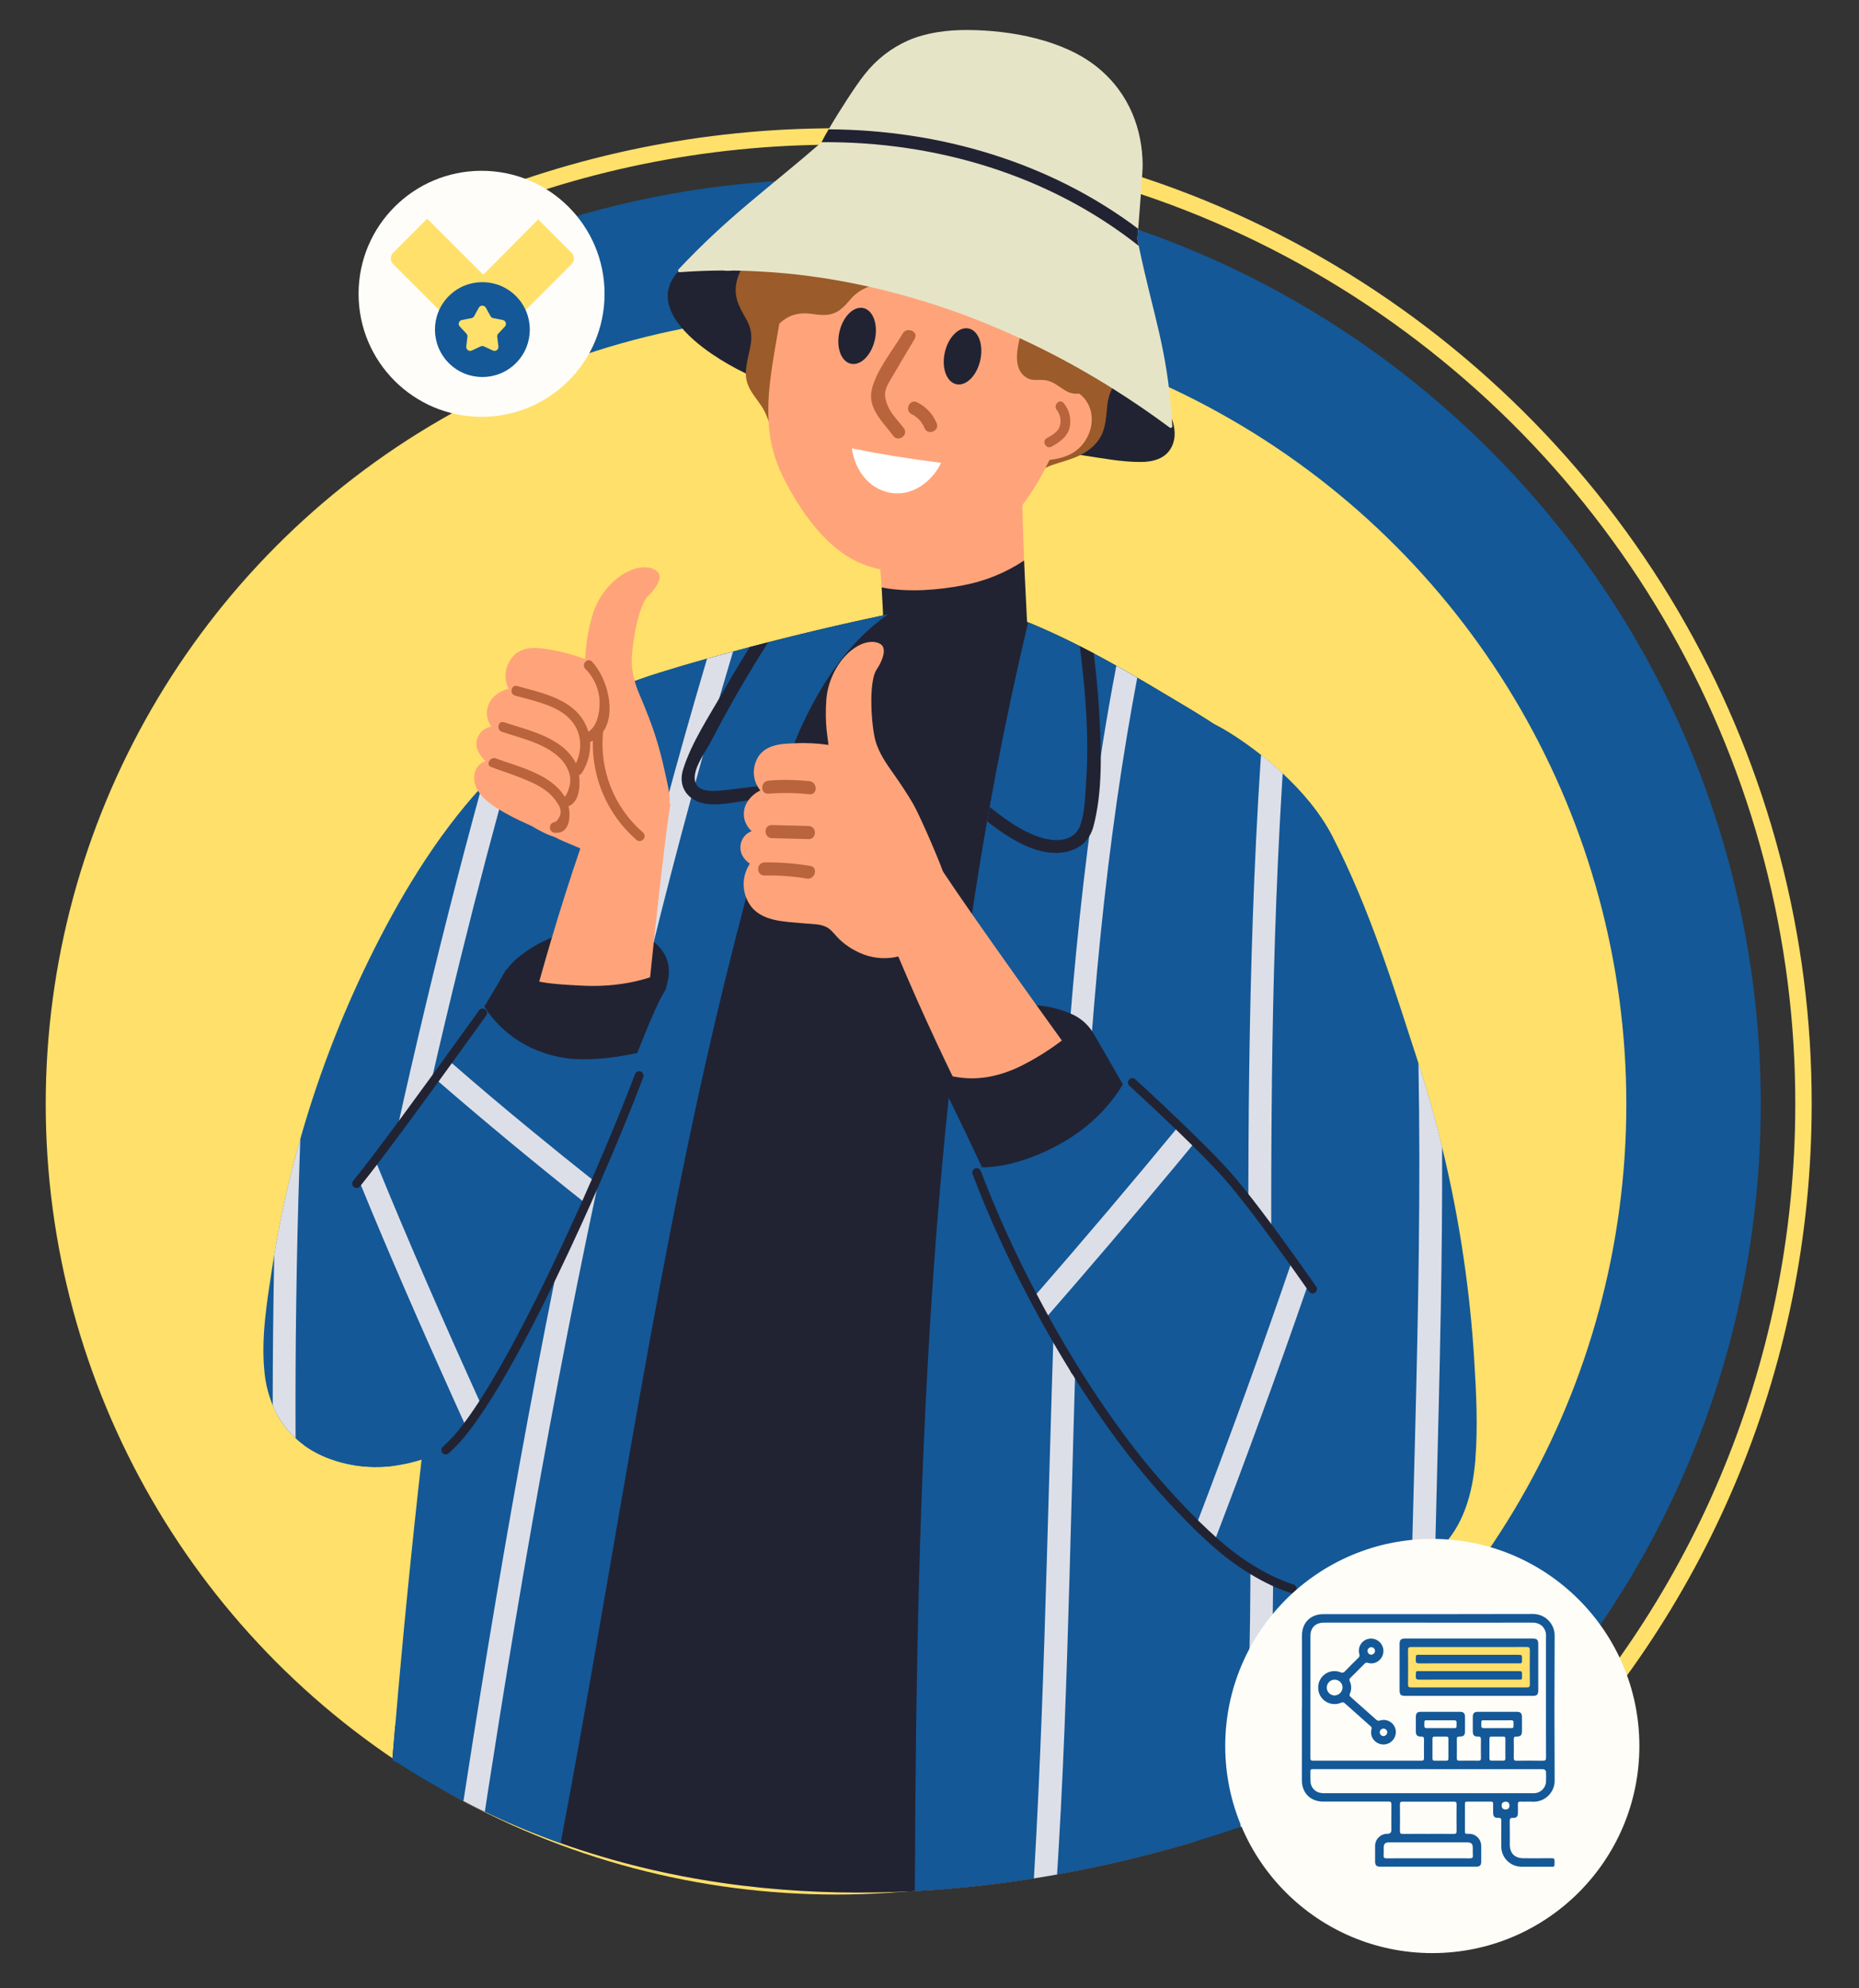
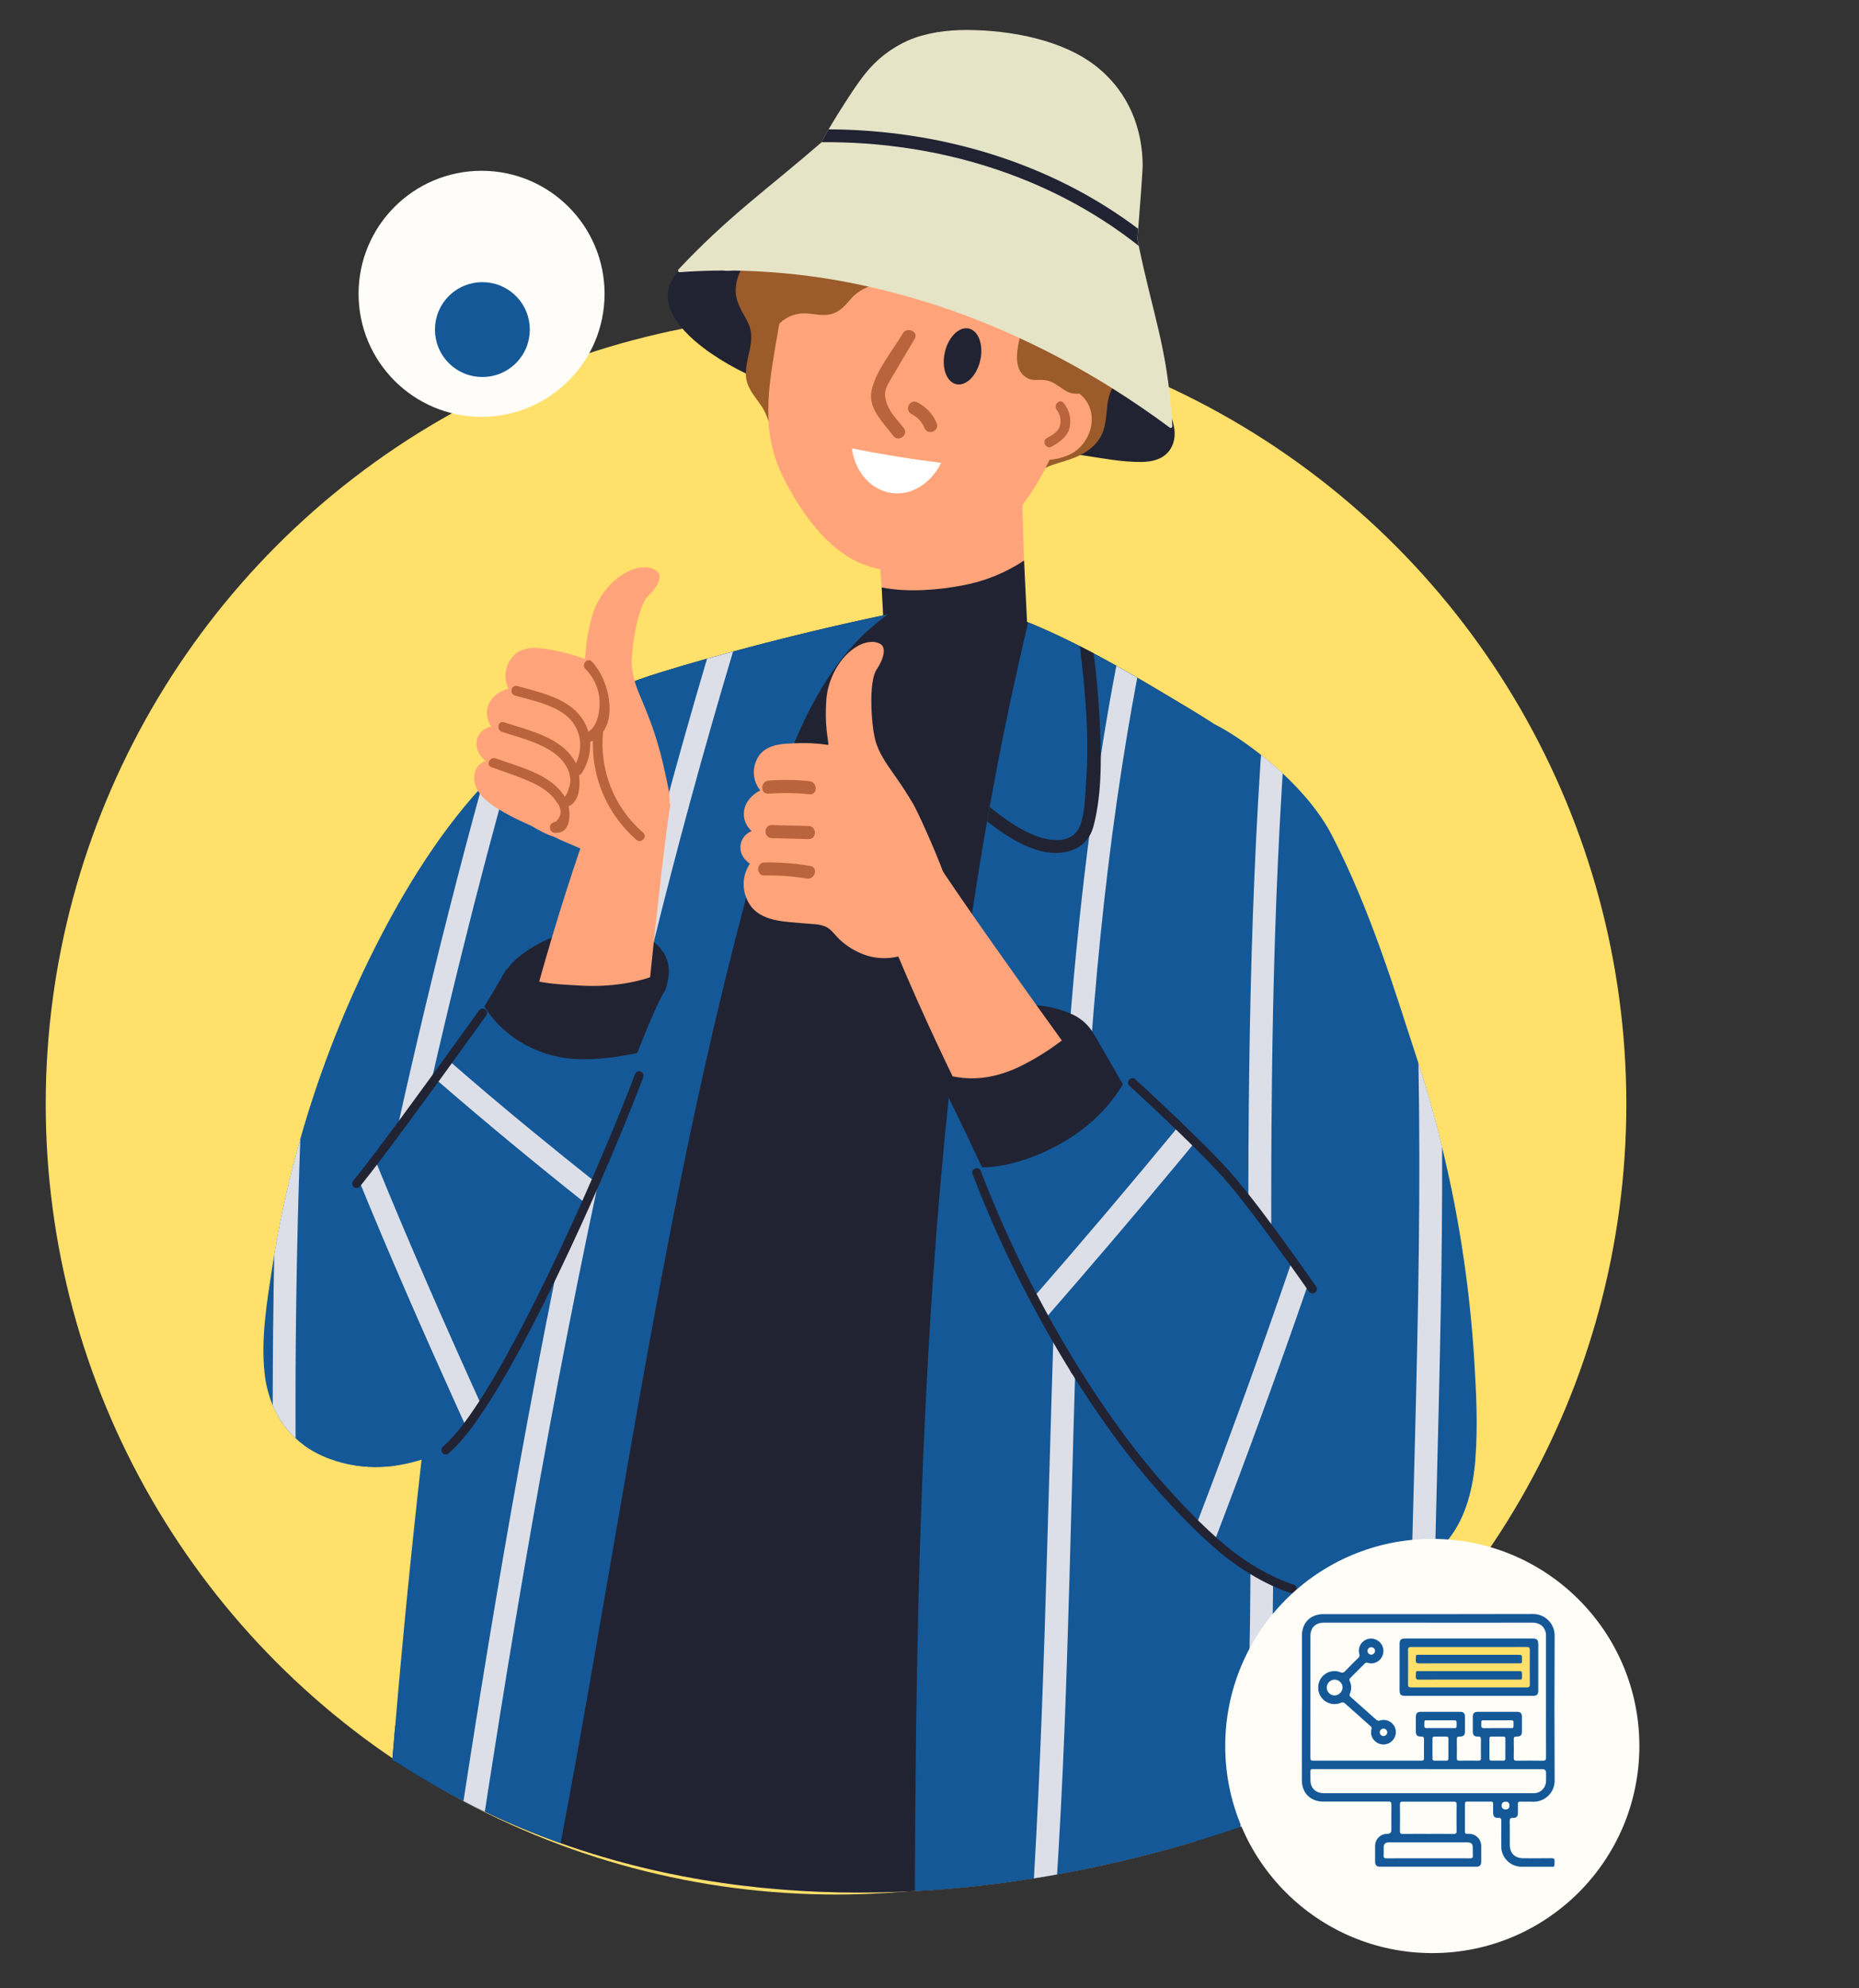
<svg xmlns="http://www.w3.org/2000/svg" id="Layer_1" viewBox="0 0 793.18 848.13">
  <rect x="0" y="0" width="793.18" height="848.13" fill="#333333" stroke="none" />
  <defs>
    <style>.cls-1,.cls-2{fill:none;}.cls-2{stroke:#ffe06a;stroke-width:7px;}.cls-3{clip-path:url(#clippath);}.cls-4{fill:#ffe06a;}.cls-5{fill:#e6e4c7;}.cls-6{fill:#fff;}.cls-7{fill:#ffa47a;}.cls-8{fill:#fefdf9;}.cls-9{fill:#fefdf8;}.cls-10{fill:#edbf93;}.cls-11{fill:#b9643c;}.cls-12{fill:#dddfe8;}.cls-13{fill:#212333;}.cls-14{fill:#212332;}.cls-15{fill:#145897;}.cls-16{fill:#9b5b2a;}.cls-17{clip-path:url(#clippath-1);}.cls-18{clip-path:url(#clippath-3);}.cls-19{clip-path:url(#clippath-2);}</style>
    <clipPath id="clippath">
-       <polygon class="cls-1" points="205.82 67.01 257.73 396.5 725.78 744.92 800.39 479.21 681.16 130.5 438.55 -5.14 375.79 6.65 238.63 40.29 205.82 67.01" />
-     </clipPath>
+       </clipPath>
    <clipPath id="clippath-1">
      <path class="cls-1" d="m32.8-80.54c21.3-1.33,102.61,48.25,152.3,80.92s46.46,49.78,46.46,49.78L372.25,5.54l173.76,15.22,168.06,124.82,32.09,288.53,16.92,164.96s-42.46,36-99.4,75.67-87.15,57.53-87.15,57.53l-14.12,34.17s-212.35,100.21-390.55-13.01c-47.83-33.31-81.52,144.62-122.83,97.23-1.63-195.52-16.23-351.92-16.23-351.92l-146.6-153.55L-52.96,115.54S11.5-79.21,32.8-80.54Z" />
    </clipPath>
    <clipPath id="clippath-2">
      <rect class="cls-1" x="112.36" y="12.79" width="517.72" height="1005.13" />
    </clipPath>
    <clipPath id="clippath-3">
      <rect class="cls-1" x="166.75" y="93.38" width="78.15" height="73.41" />
    </clipPath>
  </defs>
  <g id="Group_4848">
    <g id="Group_4333">
      <g class="cls-3">
        <g id="Mask_Group_187">
          <g id="Group_4328">
            <path id="Path_10088" class="cls-15" d="m356.71,76.45c217.91,0,394.55,176.65,394.55,394.55s-176.65,394.55-394.55,394.55S-37.84,688.91-37.84,471,138.81,76.45,356.71,76.45Z" />
          </g>
          <g id="Group_4329">
            <path id="Path_10089" class="cls-2" d="m356.71,58.22c154.34,0,288.89,84.7,359.64,210.03,34.94,61.86,53.25,131.71,53.14,202.75,0,227.97-184.81,412.78-412.78,412.78S-56.07,698.98-56.07,471,128.74,58.22,356.71,58.22Z" />
          </g>
        </g>
      </g>
      <g id="Group_4332">
        <g id="Group_54">
          <circle id="Ellipse_42" class="cls-4" cx="356.71" cy="471" r="337.2" />
        </g>
        <g class="cls-17">
          <g id="Mask_Group_10">
            <g id="Group_4334">
              <g class="cls-19">
                <g id="Group_965">
                  <path id="Path_2266" class="cls-10" d="m515.47,869.37h0c-.24,11.77-.88,23.52-1.9,35.24-2.91,33.9-9.43,67.27-17.76,100.24-.98,3.87-2.17,8.27-3.51,13.07H186.59c-2.78-35.55-4.43-62.86-4.9-77.1-.96-29.21,1.46-54.84,4.87-81.15h0c2.24-17.29,4.9-34.87,7.32-53.95,1.46-11.5,3.09-22.97,4.9-34.41.36-2.36.74-4.72,1.14-7.09,2.94-18.24,6.24-36.42,9.74-54.58,3.24-16.83,6.65-33.64,10.09-50.42,2.01-.71,4.02-1.43,6.03-2.13,5.93-2.07,11.89-4.08,17.86-6.01,6.87-2.23,13.76-4.37,20.68-6.41,42.47-12.59,85.86-21.78,129.79-27.48,12.01-1.57,24.06-2.87,36.14-3.9,5.97-.5,11.94-.94,17.92-1.32,3.27-.22,6.54-.41,9.83-.56.38-.03.78-.05,1.16-.05,11.48-.58,22.96-.92,34.45-1.03-2.15,13.04-3.09,26.25-2.82,39.46.77,52.02,17.13,103.71,22.2,155.29,2.1,21.36,2.93,42.82,2.48,64.27" />
                  <path id="Path_2267" class="cls-14" d="m327.56,815.74c-2.91,21.27-5.81,42.53-8.7,63.78-3.53,25.85-7.06,51.7-10.59,77.54-2.76,20.29-5.53,40.57-8.3,60.86h-5.15c6.32-46.26,12.63-92.51,18.94-138.76,2.95-21.59,5.9-43.19,8.84-64.79.44-3.26,5.4-1.88,4.96,1.37" />
                  <path id="Path_2268" class="cls-15" d="m629.52,622.47c-.98,12.02-3.8,24.32-11.36,34.01-1.75,2.24-3.7,4.32-5.84,6.19-3.07,2.69-6.45,5.03-10.05,6.96-4.89,2.62-10.06,4.71-15.4,6.23-9.95,2.95-20.29,4.4-30.68,4.28-3.95-.07-7.88-.41-11.78-1.03-.42-.07-.84-.14-1.26-.23-3.27-.58-6.5-1.36-9.67-2.34-8.15-2.57-15.9-6.26-23.03-10.95-20.95-13.61-36.97-33.68-51.13-53.94-.43-.63-.86-1.25-1.3-1.87-3.17-4.59-6.3-9.21-9.38-13.86-7.83-11.83-15.34-23.85-22.53-36.09,10.03-26.85,9.03-58.86,8.57-86.21-.44-27.58-.84-55.15-1.36-82.73-.34-17.45-.28-34.97,1.36-52.38.34-3.54.67-7.17,1.12-10.78,11.46-4.15,23.05-7.92,34.77-11.32,3.44-.99,6.87-1.95,10.31-2.88,9.51-2.55,19.11-4.85,28.78-6.88.87-.18,7.58,1.42,6.73,1.62.49.14.96.31,1.42.53,3.56,1.58,11.45,6.29,20.22,13.22,3.02,2.39,6.14,5.03,9.24,7.91,8.11,7.54,16,16.66,21.16,26.68,16.5,32.07,26.7,66.13,35.8,93.93.32.98.64,1.95.95,2.94,3.79,11.83,7.16,23.77,10.1,35.84,3.82,15.7,6.91,31.55,9.24,47.55,2.09,14.3,3.59,28.66,4.48,43.1.86,14.08,1.61,28.41.49,42.51" />
                  <path id="Path_2269" class="cls-15" d="m316.1,324.74c-15.7,55.46-27.5,111.93-43.37,167.33-6.32,22.06-12.02,44.8-13.68,67.81-5.85,6.7-11.94,13.23-18.27,19.5-19.46,19.31-42.55,40.99-70.66,45.64-.59.09-1.19.19-1.79.26-5.89.79-11.87.7-17.73-.29-3.22-.54-6.38-1.37-9.44-2.49-2.62-.94-5.16-2.11-7.58-3.48-1.37-.78-2.7-1.64-3.96-2.57-5.91-4.31-10.5-10.19-13.25-16.96-1.86-4.49-3.05-9.24-3.52-14.08-1.52-14.64,1.01-29.84,3.23-44.29.3-1.95.61-3.9.95-5.84,2.16-12.93,4.87-25.74,8.13-38.45.96-3.7,1.96-7.39,3-11.06,7.41-26.1,17.12-51.49,29.02-75.87,12.67-25.95,28.38-52.51,48.38-74.33,4.4-4.83,9.05-9.42,13.94-13.75,16.54-14.67,35.67-25.98,57.98-31.65,5.04-1.27,10.16-2.2,15.33-2.76,5.65,12.41,12.78,24.1,21.25,34.79.68.86,1.37,1.72,2.06,2.56" />
                  <path id="Path_2270" class="cls-13" d="m500,178.75c-.97-2.6-2.23-5.09-3.75-7.41-3.92-6.05-8.7-11.5-14.2-16.16-.68-.58-1.36-1.15-2.05-1.72-3.09-2.48-6.33-4.76-9.7-6.83-2.04-1.26-4.12-2.45-6.24-3.58-6.92-3.62-14.09-6.74-21.45-9.34-1.27-.46-2.55-.91-3.82-1.36-18.32-6.35-37.09-11.34-56.14-14.93-.24-.06-.48-.1-.72-.14-9.93-1.89-19.92-3.41-29.95-4.58-2.68-.31-5.41-.43-8.08-.84-3.26-.51-4.18-1.78-5.91-3.7-.34-.38-.71-.79-1.15-1.22-1.47-1.46-3.08-2.11-4.82-1.37.16-.55-.07-1.24-.74-1.22-.12,0-.24.01-.36.02h-.09c-8.38.34-16.69,1.63-24.77,3.85-5.45,1.5-12.22,3.16-16.63,7.6-.57.57-1.09,1.19-1.57,1.84-9.75,13.54,6.93,27.21,15.8,33.28,4.64,3.15,9.5,5.95,14.56,8.38,3.37,1.63,6.79,3.12,10.26,4.46,7.1,2.75,14.35,5.12,21.7,7.1,7.96,2.2,15.99,4.15,24.04,5.99,2.73.63,5.47,1.23,8.21,1.82,3.78.84,7.55,1.65,11.32,2.46,2,.43,4,.84,6,1.27l6.46,1.38c7.92,1.7,15.86,3.33,23.8,4.89.38.08.77.15,1.15.22,1.39.28,2.79.55,4.19.8,4.75.9,9.51,1.75,14.27,2.56,2.51.43,5.03.83,7.54,1.22,1.26.21,2.54.41,3.81.59.1,0,.21.03.31.04,8.38,1.24,17.06,3,25.54,2.95,4.99-.02,10.67-1.28,13.21-6.68,1.78-3.76,1.33-7.86-.02-11.66" />
                  <path id="Path_2271" class="cls-13" d="m533.26,750.24c-12.31-28.14-20.66-57.96-27.18-87.92-9.96-45.79-10.31-92.34-6.84-138.9,3.2-42.98,6.97-86.51,13.43-129.15,3.79-25.02,9.53-50.81,20.76-73.71-10.7-9.46-23.36-16.7-35.64-24.05-19.03-11.38-38.46-22.59-59.08-31.02-9.3-3.86-18.86-7.03-28.63-9.48-4.28.78-8.55,1.56-12.82,2.38-2.62.5-5.24,1.02-7.86,1.55-.63.12-1.27.25-1.9.38-2.9.59-5.8,1.17-8.7,1.78-20.08,4.2-40.04,8.93-59.86,14.2-12.65,3.36-25.29,6.83-37.77,10.75-11.06,3.46-22.12,7.57-31.58,14.2-2.78,1.96-5.38,4.15-7.77,6.57,9.36,17.7,11.28,38.96,12.96,58.55,2.32,27.04,4.56,54,4.96,81.15.39,26.84-.36,53.67-1.3,80.49-.75,21.16-1.27,42.36-3.35,63.44-3.77,38.34-12.41,78.35-37.13,109.02-13.06,16.02-30.06,28.36-49.33,35.82-.33,3.88-.67,7.77-.99,11.65-2.9,35.28-5.35,70.58-7.35,105.92.25.07.5.16.75.24,0-.38.32-.69.7-.68.06,0,.12,0,.18.03,8.33,2.23,16.68,4.33,25.06,6.3,11.87,2.79,23.8,5.31,35.81,7.56,55.21,10.33,111.33,15,167.48,13.96,2.91-.06,5.82-.13,8.71-.21,35.81-1.02,71.52-4.38,106.9-10.07,8.74-1.41,17.45-2.96,26.13-4.66,2.66-.52,5.87-.75,7.35-3.32,1.17-2.01,1.12-4.74,1.38-6.94.48-4.11.95-8.23,1.42-12.35,2.01-17.84,3.87-35.69,5.58-53.56.32-3.36.61-6.73.92-10.09-5.84-9.56-10.98-19.53-15.38-29.83" />
                  <path id="Path_2272" class="cls-7" d="m437.91,268.84c0-.35-.02-.7-.03-1.05-.02-.89-.05-1.78-.09-2.67,0-.37,0-.74-.03-1.11-.1-3.21-.21-6.44-.31-9.65-.14-4.31-.27-8.6-.43-12.91-.02-.91-.05-1.7-.08-2.34-.25-7.85-.51-15.69-.77-23.55-.07-2.25-.13-4.49-.22-6.74-.15-4.87-.31-9.74-.47-14.6-.04-1.49-.09-3-.14-4.49-.03-1.02-.07-2.05-.1-3.07-1.36.78-2.72,1.54-4.09,2.27-.26.15-.54.3-.81.44-10.53,5.65-21.53,10.37-32.87,14.11-6.93,2.29-13.97,4.2-21.1,5.74-.88.21-1.77.4-2.65.57.07,1.64.14,3.28.22,4.92.43,9.39.98,18.78,1.66,28.15.19,2.58.38,5.15.59,7.72,0,.14.02.3.03.45.27,3.81.59,7.62.95,11.4h0c.01.27.04.53.07.79.03.32.05.64.09.96.27,3.17.57,6.34.89,9.51.36,3.79.75,7.56,1.17,11.33,7.44,6.8,17.34,10.28,27.4,9.62,10.8-.7,20.22-5.29,27.96-12.06,1.21-1.05,2.38-2.17,3.5-3.32-.1-3.48-.21-6.95-.33-10.42" />
                  <path id="Path_2273" class="cls-16" d="m473.56,132.12c-1.97-2.23-4.07-4.33-6.3-6.3-6.48-5.57-13.58-10.38-21.15-14.32-4.21-2.25-8.47-4.28-12.61-6.08-16.53-7.19-34.26-11.22-52.27-11.87l-1.03-.03c-8.26-.32-16.53.21-24.68,1.59-1.18.21-2.37.44-3.54.7-4.31,1.03-8.5,2.51-12.5,4.42-2.88,1.31-5.71,2.74-8.56,4.15-.05.03-.11.05-.16.08-2.04,1.01-4.1,2-6.2,2.92-.31.03-.62.12-.89.28-3.27,1.8-5.94,4.52-7.67,7.82-.65,1.23-1.15,2.54-1.5,3.89-1.82,6.79.68,11.16,3.93,16.84,4.61,8.05.38,13.69-.18,22.05-.02.37-.03.74-.03,1.09.04,7.74,6.29,11.26,8.94,18.22.26.7.53,1.38.77,2.04,2.27,6.04,3.96,10.57,9.59,14.98,6.54,5.12,14.12,9.29,21.42,13.2,4.85,2.62,9.87,4.94,15.01,6.93,10.76,4.14,22.15,6.57,33.74,5.72,7.43-.55,15.04-2.27,21.55-5.99,2.51-1.52,4.78-3.41,6.74-5.61,3.2-3.38,6.07-7.02,10.18-9.25.84-.46,1.72-.85,2.62-1.16,4.2-1.45,8.37-2.41,12.2-4.31,1.74-.86,3.37-1.94,4.85-3.21,6.07-5.3,5.89-11.16,6.71-18.65.29-2.3.97-4.54,2.01-6.62,1.88-4.01,4.49-7.72,5.46-12.16.11-.52.21-1.05.27-1.59.93-7.47-1.84-14.21-6.71-19.76" />
                  <path id="Path_2274" class="cls-13" d="m439.1,283.96c-7.82,4.57-15.46,14.17-24.66,15.73-10.48,1.78-24.59-1.48-35.93-3.6-.42-4.53-2-40.96-2.33-45.5,11.36,2.26,24.43,1.08,34.68-.9,9.32-1.72,18.2-5.32,26.09-10.58.18,5.09,1.99,39.75,2.15,44.84" />
                  <path id="Path_2275" class="cls-15" d="m377.17,262.44h0s-.03,0-.05.02c-6.02,1.25-12.04,2.56-18.04,3.94-1.95.44-3.91.89-5.86,1.35-2.06.47-4.11.96-6.18,1.46-6.43,1.52-12.85,3.12-19.27,4.77-.53.13-1.05.27-1.58.4-2.11.55-4.22,1.1-6.33,1.66-.31.08-.62.16-.93.25-1.03.27-2.05.54-3.08.82s-2.05.55-3.07.83c-3.7.99-7.4,2-11.09,3.04-1.77.49-3.53.99-5.29,1.49-1.45.42-2.9.83-4.35,1.26-3.64,1.07-7.28,2.17-10.9,3.3-6.42,1.93-12.71,4.28-18.84,7.01-3.56,1.6-7,3.45-10.29,5.54-.49.31-.98.63-1.45.96-.34.22-.67.45-1,.68-.5.35-1.01.71-1.49,1.09-.43.32-.86.64-1.26.98-.12.08-.23.17-.34.27-.88.71-1.72,1.44-2.54,2.19-.68.61-1.33,1.24-1.97,1.88-.06.06-.12.11-.17.17h0c-.46.46-.94.9-1.39,1.38-.96,1.03-1.9,2.09-2.78,3.17-2.33,2.86-4.42,5.91-6.26,9.11-.71,1.24-1.39,2.5-2.04,3.79-1.77,3.49-3.32,7.08-4.64,10.76-.49,1.36-.97,2.73-1.4,4.11-1.7,5.31-3.12,10.71-4.26,16.17-.1.46-.2.91-.3,1.37-5.15,24.62-8.82,49.61-12.8,74.43-8.45,52.69-15.89,105.53-22.3,158.52-1.29,10.69-2.55,21.38-3.76,32.07-4.28,37.83-8.03,75.69-11.24,113.61h-.02c-.33,3.89-.67,7.78-.99,11.66-2.91,35.27-5.36,70.58-7.35,105.91.25.08.5.16.75.24,0-.39.33-.69.72-.68.05,0,.11,0,.16.02,1.87.5,3.73.99,5.61,1.48,3.73.98,7.48,1.92,11.22,2.84,1.88.46,3.75.92,5.63,1.36.72.19,1.47.36,2.21.53h0c.13.03.26.07.4.1,1.15.27,2.29.54,3.43.79s2.3.52,3.44.78c2.16.49,4.33.98,6.51,1.45.39.08.77.16,1.15.25,2.15.46,4.3.91,6.46,1.36.45.09.89.19,1.34.28,2.07.43,4.15.84,6.22,1.25,2.41.48,4.83.95,7.25,1.41.06-.27.11-.53.17-.79,14.92-68.07,26.71-136.78,38.56-205.44.94-5.47,1.89-10.93,2.84-16.4,11.02-63.59,22.32-127.18,36.48-190.16,5.39-23.99,11.24-47.86,17.54-71.64,2.62-9.8,5.34-19.57,8.15-29.32,1.31-4.49,2.65-9.01,4.07-13.51.18-.56.35-1.12.54-1.68.45-1.38.9-2.76,1.36-4.12.16-.51.34-1.01.52-1.51,1.79-5.28,3.72-10.52,5.85-15.67,5.45-13.22,12.18-25.85,21.07-37.01,5.01-6.33,10.82-11.97,17.28-16.8.02-.02.04-.04.05-.04.52-.38,1.03-.76,1.56-1.13-.54.11-1.09.23-1.62.34" />
                  <path id="Path_2276" class="cls-15" d="m561.31,467.54c-.2-17.95-.55-35.89-1.06-53.83-.47-16.64-.23-33.66-3.15-50.13-1.59-9.7-5.05-18.99-10.19-27.37-2.6-4.15-5.63-8.01-9.05-11.51-.64-.67-1.31-1.32-1.98-1.96-5.59-5.18-11.63-9.85-18.04-13.96-2.8-1.84-5.63-3.61-8.49-5.34-.77-.47-1.54-.93-2.32-1.4-1.39-.86-2.8-1.69-4.2-2.52l-5.04-3c-3.8-2.26-7.58-4.52-11.41-6.76-.37-.22-.76-.45-1.14-.67-.44-.25-.87-.5-1.31-.75-1.05-.61-2.11-1.21-3.15-1.81-1.49-.85-2.98-1.69-4.49-2.52-1.19-.68-2.38-1.35-3.59-2.01-.07-.03-.13-.08-.2-.11-1.02-.56-2.04-1.12-3.07-1.67-.52-.29-1.03-.57-1.55-.84-.4-.23-.81-.44-1.22-.66-1.98-1.04-3.96-2.07-5.95-3.08-1.11-.57-2.23-1.13-3.35-1.69s-2.27-1.12-3.42-1.67c-1.06-.52-2.14-1.02-3.23-1.52-.3-.15-.6-.3-.91-.43-1.14-.53-2.28-1.05-3.43-1.56-1.2-.54-2.39-1.06-3.6-1.58-.14-.07-.29-.13-.44-.19-1.21-.51-2.42-1.03-3.64-1.52-.26,1.12-.54,2.24-.79,3.36-1.09,4.58-2.14,9.16-3.17,13.75-4.62,20.45-8.78,41-12.48,61.63-.36,2.05-.74,4.11-1.1,6.17-2.31,13.15-4.46,26.34-6.43,39.54-.66,4.34-1.3,8.7-1.91,13.05-1.6,11.3-3.09,22.61-4.46,33.94-.87,7.03-1.69,14.07-2.46,21.12-.04.42-.1.83-.13,1.25-.33,2.9-.64,5.8-.93,8.7-.02.11-.04.22-.04.33-5.21,49.48-8.55,99.15-10.69,148.88-.79,18.18-1.43,36.37-1.91,54.56-1.23,44.85-1.69,89.73-1.85,134.59-.09,22.17-.12,44.35-.09,66.53,0,2.79,0,5.6-.01,8.38,2.91-.05,5.82-.13,8.71-.21,1.87-.05,3.72-.11,5.59-.19,1.17-.03,2.34-.08,3.51-.13,4.05-.15,8.09-.35,12.14-.57,1.13-.05,2.27-.12,3.4-.19l2.64-.16c1.5-.09,3.02-.19,4.53-.3s3.03-.21,4.54-.32c3.23-.24,6.44-.49,9.67-.77,5.09-.43,10.19-.91,15.27-1.44,2.55-.27,5.09-.54,7.62-.82,2.3-.25,4.61-.53,6.91-.8.68-.09,1.36-.18,2.05-.25,1.4-.18,2.81-.36,4.21-.54,1.34-.17,2.68-.35,4.01-.54.81-.1,1.62-.21,2.42-.33,1.63-.22,3.27-.45,4.9-.68,4.5-.65,8.99-1.33,13.47-2.05,2.04-.33,4.09-.67,6.13-1.02l1.94-.33c.5-.09,1.02-.18,1.54-.26h0c1.16-.21,2.32-.42,3.48-.61,1.01-.19,2.03-.37,3.04-.56,3.33-.61,6.67-1.23,10-1.87.15-.03.31-.07.47-.09.32-.05.65-.12.98-.17.16-.02.33-.05.49-.09.48-.1.98-.2,1.46-.33.32-.09.64-.19.95-.3s.62-.25.92-.4c.13-.08.26-.15.38-.23.14-.08.27-.17.4-.26h.01c.13-.11.25-.21.36-.31.37-.33.68-.72.93-1.15,1.17-2.01,1.12-4.74,1.38-6.95.47-4.12.94-8.23,1.42-12.35,2.01-17.83,3.87-35.68,5.58-53.55,3.5-36.63,6.33-73.31,8.48-110.04,2.07-34.95,3.53-69.92,4.38-104.92.88-35.88,1.12-71.77.73-107.67" />
                  <path id="Path_2277" class="cls-7" d="m463.94,115.39c-5.83-1.57-11.8-2.81-17.83-3.9-10.85-1.95-21.9-3.42-32.6-5.42-8.88-1.66-17.75-3.32-26.62-5-10.47-1.99-20.93-3.97-31.38-5.97-1.28-.25-2.58-.5-3.87-.75-3.55-.68-7.12-1.37-10.68-2.05-.4,2.11-.8,4.21-1.2,6.32-.1.54-.2,1.06-.3,1.6-.5,2.64-1,5.29-1.49,7.93-.53,2.86-1.07,5.72-1.6,8.57-1.31,7.1-2.59,14.21-3.86,21.32-.38,2.23-.78,4.47-1.16,6.7-1.12,6.49-2.22,12.83-2.89,19.05-.62,5.24-.8,10.53-.55,15.8.36,8.28,2.46,16.38,6.15,23.8,6.68,13.33,16.62,28.09,29.66,35.18,3.72,2.01,7.72,3.45,11.86,4.29,11.29,2.29,23.57.34,34.01-4.81,10.5-5.3,19.61-13.01,26.57-22.49,3.78-5.03,7.12-10.38,9.96-15.99.58-1.13,1.15-2.26,1.69-3.41.62-1.28,1.22-2.57,1.79-3.87.45-1.02.9-2.05,1.33-3.09,1.85-4.47,3.51-9.02,4.98-13.6.83-2.57,1.6-5.15,2.33-7.73.1-.35.2-.7.3-1.05.74-2.65,1.4-5.31,2.04-7.94.11-.46.22-.91.33-1.37,1.13-4.79,2.16-9.62,3.14-14.45.61-3.06,1.2-6.11,1.77-9.17.07-.35.13-.71.2-1.06.43-2.34.83-4.66,1.24-7,.21-1.23.42-2.46.63-3.7.9-5.37.62-5.49-3.95-6.73" />
-                   <path id="Path_2278" class="cls-13" d="m373.2,145.26c-1.57,6.54-6.2,10.96-10.34,9.87s-6.23-7.26-4.65-13.8,6.2-10.96,10.34-9.87,6.23,7.26,4.65,13.8" />
                  <path id="Path_2279" class="cls-13" d="m418.18,153.99c-1.57,6.54-6.2,10.96-10.34,9.87s-6.23-7.26-4.65-13.8,6.2-10.96,10.34-9.87,6.23,7.26,4.65,13.8" />
                  <path id="Path_2280" class="cls-11" d="m385.64,182.66c-2-2.68-4.97-5.6-6.42-8.6-3.05-6.36-1.28-8.62,1.48-13.35,3.15-5.4,6.37-10.77,9.56-16.15,1.83-3.09-3.27-5.36-5.08-2.3-4.31,7.28-11.41,15.79-13.27,24.14-1.75,7.83,4.94,13.8,9.23,19.55,2.15,2.88,6.66-.4,4.51-3.28" />
                  <path id="Path_2281" class="cls-11" d="m399.65,180.56c-1.59-3.91-4.57-7.1-8.37-8.95-3.23-1.59-5.51,3.5-2.3,5.08,2.49,1.22,4.44,3.32,5.47,5.9,1.36,3.32,6.56,1.3,5.2-2.03" />
                  <path id="Path_2282" class="cls-6" d="m363.47,191.28c1.08,7.81,5.54,15.05,12.9,17.94,1.16.46,2.36.8,3.59,1.02,6.68,1.18,13.06-1.86,17.51-6.76,1.65-1.8,3.03-3.84,4.08-6.04-12.77-1.57-25.47-3.62-38.08-6.15" />
                  <path id="Path_2283" class="cls-7" d="m462.68,169.97c-4.17-5.04-10.84-5.04-16.71-2.76-3.86.35-7.56,1.76-10.68,4.07-6.54,5.02-9.28,15.12-2.44,21.17,5.96,5.27,17.81,4.66,24.43,1,8.04-4.44,11.6-15.98,5.39-23.48" />
                  <path id="Path_2284" class="cls-16" d="m386.89,101.07c-.32-1.79-1.18-3.43-2.46-4.72-1.25-1.17-2.68-2.13-4.25-2.84-7.78-3.6-19-1.93-28.55.85-4.04,1.19-8,2.61-11.87,4.27-.32.13-.62.26-.92.39-3,1.25-5.72,3.07-8.02,5.36-.03.02-.06.05-.08.08-2.67,2.87-4.69,6.29-5.92,10.01-.16.46-.33.91-.47,1.35-2.52,7.77-1.51,13.81,1.77,21.61.13.31.33.58.58.8-.62.81-1.21,1.63-1.78,2.46-1.55,2.22,2.07,4.31,3.61,2.12,1.16-1.72,2.5-3.31,3.98-4.75,3.49-3.31,7.59-4.92,13.46-4.2,3.34.41,6.75,1.01,9.98-.3,2.69-1.09,4.59-3.16,6.44-5.3,2.15-2.72,5.03-4.79,8.29-5.96,1.1-.38,2.23-.7,3.37-.96,3.45-.79,6.39-1.87,8.58-3.92,1.53-1.45,2.65-3.27,3.25-5.29,1-3.09,1.76-7.43,1-11.06" />
                  <path id="Path_2285" class="cls-16" d="m467.99,137.62c-5.01-11.44-16.93-11.73-27.74-10.34-1.92.25-2.93,3.1-1.11,3.93-2.12,7.66-10.37,25.52-.42,30.28,1.73.82,3.55.56,5.38.57,4.78.03,6.49,2.14,10.22,4.4,3.18,2.12,7.36,1.97,10.38-.36,7.78-5.68,6.7-20.7,3.29-28.48" />
                  <path id="Path_2286" class="cls-5" d="m500,178.75c-2.12-30.77-7.82-43.64-14.13-73.86-.19-.99-.39-2-.61-3.02.08-.68.2-2.22.38-4.28.67-8.21,1.92-24.62,1.9-27.34-.15-14.6-5.35-30.28-19.43-41.64-14.27-11.52-36.56-15.71-55.24-15.82-8.91-.05-17.72,1.18-25.28,4.42-7.26,3.2-13.63,8.13-18.54,14.36-3.59,4.4-10.93,15.76-15.49,23.59-1.27,2.17-2.32,4.08-3.03,5.5,0,.02-.03.06-.04.08-23.73,20.54-39.49,31.34-61,54.19-.21.26-.24.62-.06.9.11.2.33.31.56.29,6.13-.46,12.28-.7,18.4-.72,1.43.16,2.88.16,4.31.01,1.1.01,2.21.03,3.3.07,2.79.07,5.57.18,8.36.34,4.02.21,8.03.52,12.02.92,11.54,1.15,23.01,3.01,34.32,5.56,22.19,5,43.77,12.36,64.39,21.96,7.75,3.57,15.35,7.42,22.81,11.55,1.01.56,2.02,1.13,3.02,1.7,2.48,1.4,4.94,2.84,7.38,4.3,2.1,1.25,4.17,2.52,6.23,3.82,8.43,5.28,16.63,10.88,24.61,16.81.33.19.76.08.96-.25.06-.1.09-.22.09-.34-.07-1.04-.13-2.07-.2-3.08" />
                  <path id="Path_2287" class="cls-11" d="m453.85,171.93c-1.7-2.09-4.64.88-2.96,2.96,1.65,2.13,2.06,4.96,1.09,7.47-.99,2.19-3.35,3.41-5.35,4.55-2.34,1.34-.23,4.95,2.11,3.61,3.26-1.86,6.62-4.09,7.6-7.95.88-3.74-.04-7.68-2.49-10.64" />
                  <path id="Path_2288" class="cls-12" d="m312.77,277.95c-12.59,42.06-24.13,84.41-34.62,127.06-26.76,108.26-47.44,217.95-65.05,328.05-6.83,42.7-13.26,85.45-19.27,128.27-2.29-.52-4.59-1.03-6.88-1.58-.86-.21-1.74-.41-2.61-.63,14.87-104.55,31.42-208.91,52.22-312.45,17.97-89.42,39.2-178.23,65.12-265.69,3.7-1.04,7.39-2.05,11.09-3.04" />
-                   <path id="Path_2289" class="cls-13" d="m332.48,334.26c-.66,1.92-1.28,3.86-1.9,5.8-3.67.46-7.34.89-11,1.34-5.69.7-11.92,2.23-17.65,1.59-7.97-.88-12.94-6.86-10.47-14.77,3.58-11.48,11.2-22.83,17.11-33.24,3.64-6.39,7.41-12.7,11.31-18.94,2.63-.7,5.27-1.39,7.9-2.06-8.67,13.57-16.73,27.51-24.16,41.83-2.22,4.29-6.6,10.12-7.15,14.96-.93,8.12,8.78,6.78,13.85,6.18,7.39-.88,14.78-1.78,22.17-2.69" />
                  <path id="Path_2290" class="cls-7" d="m403.92,376.82c-.39-1.71-.92-3.4-1.58-5.02-3.26-8.83-10.56-25.16-12.73-28.87-2.61-4.46-5.49-8.76-8.47-12.98-3.06-4.32-6.1-8.72-7.59-13.88-1.73-5.97-3.14-25.2.52-30.52,2.26-3.31,4.63-8.99,1.56-10.82-2.93-1.74-6.87-.7-9.62.83-7.79,4.37-12.8,14.25-13.43,22.8-.82,11.06.8,16.86.87,19.42-4.83-.72-9.72-.95-14.6-.7-1.14.04-2.28.11-3.41.18-5.26.33-10.59,1.92-12.75,7.2-1.59,3.52-1.4,7.58.49,10.94.36.63.76,1.24,1.2,1.82-2.03.96-3.78,2.41-5.09,4.23-1.98,2.65-2.46,6.13-1.29,9.23.59,1.48,1.52,2.81,2.7,3.88-3.84,1.46-5.77,5.77-4.31,9.61.07.17.14.34.21.51.76,1.52,1.92,2.82,3.35,3.75-2.85,4.28-3.44,9.68-1.58,14.47.34.9.77,1.76,1.27,2.58,4.85,7.86,15.4,7.62,23.51,8.43,3.1.32,6.99.12,9.76,1.72,2.13,1.23,3.6,3.57,5.39,5.21,3.13,2.92,6.83,5.16,10.87,6.56,4.55,1.55,9.44,1.77,14.11.62,3.2-.77,6.18-2.24,8.74-4.3.88-.7,1.69-1.49,2.43-2.34.97.17,1.93.32,2.89.48.36.11.75-.1.85-.47,0,0,0,0,0-.01l2.57-17.35c.62-4.26,3.85-2.9,3.17-7.21" />
                  <path id="Path_2291" class="cls-11" d="m345.36,333.25c-5.8-.62-11.64-.7-17.45-.24-3.55.28-3.59,5.86,0,5.58,5.81-.46,11.65-.38,17.45.24,3.57.38,3.54-5.2,0-5.58" />
                  <path id="Path_2292" class="cls-11" d="m345.01,352.37l-15.69-.4c-3.59-.09-3.59,5.49,0,5.58l15.69.4c3.59.09,3.59-5.49,0-5.58" />
                  <path id="Path_2293" class="cls-11" d="m345.73,369.4c-6.45-1.1-13-1.6-19.54-1.5-3.59.06-3.6,5.64,0,5.58,6.05-.12,12.09.32,18.06,1.31,3.51.59,5.02-4.79,1.48-5.38" />
                  <path id="Path_2294" class="cls-12" d="m485.23,289.09c-1.53,8.13-2.98,16.27-4.34,24.43-6.33,37.99-10.82,76.29-14.02,114.69-5.06,60.42-7.14,120.98-8.83,181.55-1.17,42.32-2.16,84.66-3.82,126.95-1.85,47.34-4.94,94.58-9.24,141.73-3.22.28-6.44.53-9.66.77.36-3.95.71-7.91,1.06-11.85,7.89-90.33,9.55-180.9,12.29-271.45.39-13.07.81-26.13,1.27-39.2,2.83-80.36,7.81-160.92,20.67-240.31,1.74-10.82,3.64-21.62,5.7-32.39,3,1.67,5.97,3.38,8.94,5.09" />
                  <path id="Path_2295" class="cls-12" d="m614.71,560.12c-.24,13.07-.52,26.14-.83,39.21-.5,21.12-1.02,42.23-1.56,63.35-3.07,2.7-6.45,5.03-10.05,6.96.48-18.99,1.02-37.98,1.5-56.97,1.36-53.05,2.42-106.12,1.44-159.2,3.79,11.83,7.16,23.77,10.1,35.84.08,23.61-.16,47.23-.59,70.81" />
                  <path id="Path_2296" class="cls-12" d="m542.69,461.76c-.57,48.23-.2,96.47.18,144.7.2,24.14.46,48.27.29,72.41s-.75,48.29-2.26,72.41c-2.41,38.35-5.31,76.66-8.44,114.97-.17.03-.32.06-.47.09-3.33.64-6.67,1.26-10,1.87,3.69-44.73,7.96-89.51,10.11-134.34.92-19.09,1.3-38.21,1.39-57.34.18-29.32-.31-58.67-.53-87.99-.67-87.96-.85-176.02,4.89-263.84.07-.89.12-1.8.2-2.7,3.03,2.38,6.15,5.03,9.24,7.91-.15,2.1-.28,4.2-.39,6.3-2.51,41.81-3.74,83.68-4.22,125.55" />
                  <path id="Path_2297" class="cls-12" d="m219.49,321.8c-8.12,28.77-15.75,57.66-22.91,86.69-17.71,71.63-32.75,143.89-45.99,216.5-3.22-.54-6.38-1.37-9.44-2.48,4.41-24.15,9.02-48.26,13.85-72.34,14.49-72.06,31.08-143.74,50.55-214.61,4.4-4.83,9.05-9.42,13.94-13.75" />
                  <path id="Path_2298" class="cls-12" d="m127.76,496.7c-1.27,38.95-1.82,77.91-1.65,116.87-4.23-3.94-7.56-8.75-9.76-14.09.02-21.41.24-42.81.66-64.21,2.16-12.92,4.87-25.74,8.13-38.45.96-3.7,1.96-7.39,3-11.07-.13,3.65-.26,7.29-.38,10.94" />
                  <path id="Path_2299" class="cls-13" d="m468.2,446.34c-.23-2.32-1.01-4.54-2.27-6.5-2.25-3.32-5.42-5.91-9.13-7.45-.2-.09-.41-.18-.62-.26-4.44-1.81-9.14-2.92-13.92-3.29-2.75-.22-5.52-.24-8.27-.03-9.06.65-17.85,3.43-25.63,8.12-1.49.9-2.93,1.88-4.31,2.93-1.73,1.31-3.28,2.82-4.64,4.51-4.14,5.06-6.42,11.75-2.18,17.57,1.34,1.76,3.08,3.18,5.07,4.15.71.63,1.46,1.21,2.25,1.73.1.07.2.13.3.18,2.36,1.48,4.93,2.61,7.62,3.35,4.13,1.14,8.37,1.79,12.65,1.94,3.19.13,6.39.03,9.57-.3,6.59-.63,13.03-2.36,19.05-5.13.18-.08.34-.17.51-.25,3.94-1.89,7.39-4.68,10.06-8.14.08-.11.17-.22.23-.33,2.02-2.76,3.28-6,3.66-9.4.13-1.13.13-2.26.01-3.39" />
                  <path id="Path_2300" class="cls-13" d="m466.56,352.45c-2.93,11.13-14.38,13.18-24.23,10.11-7.64-2.39-14.59-7.03-21.15-12.17.36-2.05.73-4.11,1.09-6.16,6.36,5.13,13.09,10.01,20.46,12.62,6.4,2.26,15.39,2.97,18.21-4.88,1.99-5.54,2.02-12.14,2.44-17.95,1.42-19.49-.25-38.99-2.65-58.37,1.99,1,3.98,2.03,5.95,3.08,1.07,9.04,1.97,18.08,2.44,27.18.78,15.06,1.31,31.81-2.55,46.55" />
                  <path id="Path_2301" class="cls-7" d="m455.64,447.47c-.83-1.15-1.69-2.35-2.59-3.6-3.25-4.51-6.91-9.61-10.79-15.03-2.74-3.84-5.6-7.83-8.47-11.88-6.51-9.14-13.14-18.54-19.06-27.02-4.77-6.87-9.06-13.12-12.4-18.14-1.55-2.33-2.9-4.39-3.98-6.12-3.31,7.78-7.81,15.01-13.33,21.42-1.91,2.22-4.5,5.95-7.4,7.24,1.85,4.58,3.74,9.14,5.65,13.68,5.15,12.22,10.53,24.34,16.14,36.35,2.14,4.58,4.31,9.14,6.5,13.68.18.38.37.77.56,1.14,1.97,4.07,3.97,8.12,6,12.16,4.13,1.14,8.37,1.79,12.65,1.94,3.19.13,6.39.03,9.57-.3,6.59-.63,13.03-2.36,19.05-5.13.18-.08.34-.17.51-.25,3.94-1.89,7.39-4.68,10.06-8.14-1.83-2.52-4.85-6.72-8.66-11.99" />
                  <path id="Path_2302" class="cls-13" d="m285.37,415.39c.21-2.91-.44-5.82-1.86-8.37-1.16-2.01-2.71-3.77-4.55-5.17-1.95-1.47-4.12-2.63-6.42-3.44-.95-.33-1.91-.65-2.88-.92-3.28-.91-6.65-1.47-10.05-1.65-4.71-.25-9.43.11-14.05,1.08-3.45.7-6.83,1.72-10.09,3.04-5.31,2.11-10.26,5.04-14.65,8.7-1.72,1.45-3.25,3.1-4.57,4.92-3.76,5.23-5.62,11.92-1.15,17.44,1.42,1.7,3.22,3.04,5.26,3.89,1.41,1.13,2.96,2.08,4.61,2.82,4.02,1.72,8.3,2.75,12.66,3.05h.01c.18,0,.36.02.54.04,1.84.15,3.63.19,5.3.18,1.63-.02,3.29-.09,4.96-.23,7.27-.55,14.39-2.38,21.02-5.42.8-.36,1.58-.75,2.35-1.17,1.42-.76,2.78-1.62,4.07-2.58,3.96-2.83,6.95-6.82,8.57-11.41.01,0,.01-.02,0-.03,0,0,0,0,0,0,.51-1.55.82-3.16.92-4.79" />
                  <path id="Path_2303" class="cls-7" d="m285.73,343.23c0-.1.01-.19,0-.29.22-4.49-1.15-9.35-2.06-13.71-1.13-5.31-2.52-10.57-4.19-15.74-1.6-4.91-3.47-9.72-5.49-14.49-.27-.62-.52-1.25-.78-1.87-.13-.29-.24-.58-.35-.86-1.76-3.95-2.87-8.15-3.29-12.46-.4-6.2,2.38-25.28,7.09-29.71,2.93-2.74,6.47-7.77,3.85-10.22-2.48-2.33-6.54-2.18-9.57-1.26-8.55,2.57-15.58,11.16-18.04,19.37-3.18,10.62-2.85,16.64-3.33,19.15-5.64-2.11-11.51-3.59-17.48-4.4-5.21-.82-10.76-.41-14,4.28-2.76,3.72-3.19,8.67-1.11,12.81-5.41,1.28-9.98,5.73-9.14,11.77.26,1.58.88,3.07,1.8,4.38-4.07.6-6.88,4.39-6.28,8.45.03.18.06.36.1.55.64,2.22,1.94,4.2,3.74,5.66-1.92.63-3.48,2.07-4.26,3.94-.22.5-.38,1.02-.48,1.56-.33,1.7-.18,3.45.42,5.07,1.17,3.22,3.92,5.89,6.82,7.98.86.64,1.74,1.22,2.59,1.74,1.59.99,3.22,1.91,4.88,2.8,3.11,1.67,6.33,3.17,9.59,4.61,1.53.9,3.05,1.74,4.53,2.52,1.68.88,3.43,1.61,5.24,2.17,1.31.67,2.65,1.3,4,1.89,2.35,1.02,4.7,2.03,7.07,3.01.86.36,1.72.72,2.58,1.07,7.18,2.95,14.41,5.8,21.59,8.71.85.33,1.68.67,2.52,1.02.34.18.76.05.94-.28,0,0,0,0,0,0,2.08-5.46,4.16-10.93,6.24-16.4,1.29-3.38,3.24-7.06,3.96-10.74.14-.68.23-1.36.28-2.05" />
                  <path id="Path_2304" class="cls-7" d="m277.05,420.07c.11-1.04.22-2.11.33-3.17.49-4.88,1.04-9.95,1.57-15.05,1.07-9.91,2.17-19.96,3.24-29.11,1.31-11.43,2.57-21.46,3.6-28.09.09-.65.19-1.27.29-1.86-.11.05-.23.11-.34.15-5.58,2.6-11.43,4.59-17.44,5.92-1.54.34-3.08.63-4.63.87-.6.1-1.18.19-1.77.27-2.85.39-7.15,1.44-10.18.56-.05-.01-.11-.03-.16-.05-1.34,3.79-2.66,7.59-3.94,11.4-4.3,12.61-8.35,25.29-12.14,38.05-1.86,6.25-3.67,12.51-5.42,18.79-1.75,6.31-3.44,12.64-5.08,18.98,4.02,1.72,8.3,2.75,12.66,3.05h.01c.18,0,.36.02.54.04,1.84.15,3.63.19,5.3.18,1.63-.02,3.29-.09,4.96-.23,7.27-.55,14.39-2.38,21.02-5.42.8-.36,1.58-.75,2.35-1.17,1.42-.76,2.78-1.62,4.07-2.58.37-3.65.76-7.53,1.18-11.55" />
                  <path id="Path_2305" class="cls-11" d="m274.38,355.16c-12.38-10.68-18.74-26.74-17.05-43,5.85-8.23,1.57-23.36-4.76-29.91-1.88-1.94-4.7,1.14-2.84,3.07,3.31,3.28,5.41,7.58,5.99,12.21.49,4.51-.35,11.97-4.69,14.64-.73-2.51-1.95-4.86-3.58-6.9-6.19-7.77-17.7-10.08-26.76-12.61-2.6-.73-3.49,3.36-.9,4.09,7.09,1.98,15.73,3.66,21.63,8.39,6.48,5.18,7.68,13.44,4.31,20.5-.04-.08-.07-.17-.11-.24-5.75-10.91-19.85-13.73-30.55-17.29-2.55-.85-3.44,3.24-.9,4.09,6.67,2.22,14.02,3.94,20.06,7.61,3.46,2.1,6.5,4.76,8.1,8.55.88,1.9,1.19,4.01.88,6.08-.13.83-1.11,4.39-2.17,5.37-.05,0-.09-.01-.14-.01-6.02-9.68-19.4-12.61-29.34-16.26-2.49-.92-4.47,2.77-1.96,3.7,5.69,2.09,11.61,3.92,17.12,6.48,2.56,1.1,4.96,2.54,7.13,4.29,1.42,1.17,2.64,2.56,3.64,4.11,2.39,3.06,2.25,5.87-.33,8.44-.29,0-.58.07-.85.2l-.24.11c-.89.31-1.47,1.16-1.45,2.1l.03.31c.1,1.13,1.06,2,2.2,1.98,6.02.49,6.8-6.47,5.73-11.37,4.34-1.52,5.16-8.06,4.48-13.24.5-.14.93-.47,1.2-.91,2.54-3.92,3.77-8.55,3.52-13.22.41-.17.81-.35,1.18-.54-.44,16.16,6.38,31.68,18.58,42.29,2.03,1.77,4.87-1.3,2.84-3.07" />
                  <path id="Path_2306" class="cls-13" d="m485.87,104.89c-38.07-30.12-86.47-44.63-135.35-44.23.71-1.41,1.76-3.32,3.02-5.49,47.52.24,94.46,14.08,132.09,42.43-.18,2.06-.31,3.6-.38,4.28.21,1.02.42,2.02.61,3.01" />
                  <path id="Path_2307" class="cls-13" d="m522.79,536.32c-6.76-12.77-13.98-25.28-21.65-37.54-2.48-3.97-5.01-7.9-7.6-11.8-5.02-7.58-25.8-44.38-26.62-45.46-1.76-2.35-6.64-3.11-7.44-2.5-1.12.85-2.25,1.72-3.4,2.59-1,.76-2.01,1.5-3.03,2.26-5.81,4.44-12.05,8.28-18.64,11.45-8.54,3.92-17.67,5.9-27.52,3.91-.14-.03-.28-.05-.43-.05-.24,0-.47.03-.69.11-1.14.4-1.74,1.64-1.34,2.78.1.29.26.56.48.78-1.15.37-1.78,1.6-1.41,2.75.03.1.07.2.12.29.32.64.62,1.27.93,1.91.09.18.18.34.25.52,9.86,20.11,19.33,40.41,28.41,60.89,5.61,12.64,11.06,25.35,16.36,38.14,2.46,5.9,4.88,11.82,7.25,17.74.29.83,1.03,1.42,1.9,1.54.41.03.82-.07,1.18-.29,13.06-7.7,25.59-16.28,37.49-25.67,8.7-6.85,17.06-14.12,25.08-21.82.66-.68.79-1.71.33-2.54" />
                  <path id="Path_2308" class="cls-15" d="m483.95,452.08s-6.18,22.78-33.81,37.1c-21.62,11.21-35.3,8.53-35.3,8.53,0,0,30.68,68.41,35.07,73.42s19.96,30.06,19.96,30.06l38.28,49.08,35.69,25.13,13.15-20.66.94-105.2-48.37-69.97-25.59-27.47Z" />
                  <path id="Path_2309" class="cls-13" d="m188.96,464.63c7.62,9.91,14.35,20.32,22.66,29.72,8.73,9.96,18.48,18.98,29.09,26.91.41-.22.75-.57.96-.99,8.56-17.11,16.31-34.61,23.14-52.49,3.41-8.94,14.02-37.82,19.15-45.56.49-.73,1.07-5.65.76-8.32-11.17,5.58-24.91,7.21-36.66,6.56-11.44-.63-21.96-.86-32.03-7.02-9.29,16.56-19.52,32.06-29.91,47.56.96,1.22,1.91,2.43,2.85,3.64" />
                  <path id="Path_2310" class="cls-15" d="m281.76,446.69c-.38.79-23.01,47.92-24.41,51.65-1.41,3.76-24.42,59.17-34.75,73.26s-31.94,43.21-31.94,43.21l-22.34,10.47c-5.89.79-11.87.7-17.73-.29-3.22-.54-6.38-1.37-9.44-2.49-2.62-.94-5.16-2.11-7.58-3.48-1.37-.78-2.7-1.63-3.96-2.57l3.29-51.42,15.97-55.42,23.95-30.76,32.87-51.19s8.69,18.32,32.88,23.25c17.87,3.64,42.57-4.03,43.2-4.22" />
                  <path id="Path_2311" class="cls-12" d="m509.93,487.18c-2.9,3.53-5.82,7.06-8.75,10.57-18.18,21.84-36.62,43.46-55.32,64.88-1.71-3.11-3.35-6.16-4.92-9.14,21-24.08,41.67-48.46,62-73.12,2.23,2.15,4.52,4.37,6.75,6.58l.24.24" />
                  <path id="Path_2312" class="cls-12" d="m558.27,547.38h0c-.31.91-.62,1.8-.93,2.71-12.49,36.07-25.58,71.93-39.25,107.59-2.6-2.32-5.15-4.71-7.67-7.17,14.31-37.37,27.96-75,40.92-112.89,2.95,4.12,5.39,7.59,6.92,9.77" />
                  <path id="Path_2313" class="cls-13" d="m551.34,679.62c-.16,0-.33-.02-.49-.07-.64-.17-15.97-4.4-33.64-20.14l-.77-.7c-2.42-2.16-4.88-4.47-7.33-6.87-13.43-13.27-25.67-27.7-36.57-43.12-2.29-3.2-4.54-6.44-6.67-9.62-7.51-11.16-14.8-23.13-21.66-35.58-1.7-3.1-3.37-6.18-4.94-9.17-9.2-17.32-17.33-35.19-24.33-53.51-.35-.98.17-2.05,1.15-2.4.97-.34,2.03.16,2.39,1.12,6.94,18.16,14.99,35.87,24.11,53.03,1.56,2.97,3.21,6.03,4.9,9.11,6.81,12.35,14.04,24.23,21.49,35.29,2.11,3.15,4.34,6.36,6.61,9.53,10.77,15.24,22.87,29.5,36.15,42.61,2.55,2.49,5.11,4.88,7.6,7.11l.63.57c16.89,14.96,31.71,19.05,31.86,19.09,1,.27,1.6,1.3,1.33,2.3-.22.82-.96,1.39-1.81,1.39" />
                  <path id="Path_2314" class="cls-13" d="m560.03,551.78c-.62,0-1.19-.3-1.55-.81,0,0-.64-.92-1.75-2.5l-.34-.5c-1.54-2.19-3.83-5.45-6.57-9.27-8.69-12.12-20.65-28.36-28.28-36.83-1.51-1.68-3.29-3.58-5.61-5.98-2.16-2.23-4.62-4.71-7.32-7.37l-.25-.25c-2.22-2.19-4.5-4.4-6.73-6.55-10.21-9.83-19.63-18.43-19.73-18.52-.77-.7-.82-1.89-.12-2.65.7-.77,1.89-.82,2.65-.12.1.09,9.56,8.73,19.8,18.59,2.24,2.16,4.53,4.38,6.77,6.59l.25.25c2.71,2.67,5.2,5.17,7.38,7.42,2.35,2.43,4.16,4.37,5.7,6.08,7.75,8.6,19.8,24.95,28.54,37.16,2.95,4.13,5.4,7.6,6.93,9.78l.34.49c.91,1.29,1.42,2.03,1.42,2.03.59.85.38,2.02-.47,2.61-.31.22-.69.33-1.07.34" />
                  <path id="Path_2315" class="cls-12" d="m254.04,504.28c-1.32,3.02-2.67,6.09-4.05,9.18-21.83-17.3-43.27-35.06-64.31-53.29,1.97-2.71,3.89-5.35,5.69-7.86,11.71,10.22,23.58,20.26,35.6,30.11,8.96,7.36,17.98,14.65,27.07,21.85" />
                  <path id="Path_2316" class="cls-12" d="m205.48,599.67c-2.25,3.4-4.41,6.5-6.52,9.24-1.7-3.74-3.39-7.48-5.08-11.23-14.04-31.11-27.76-62.42-40.69-94.05,1.9-2.36,4.24-5.36,6.87-8.82,14.37,35.29,29.7,70.15,45.42,104.85" />
                  <path id="Path_2317" class="cls-13" d="m190.19,620.45c-1.04,0-1.88-.84-1.88-1.88,0-.55.24-1.07.66-1.43,3.15-2.82,6-5.96,8.5-9.36,1.98-2.58,4.09-5.57,6.44-9.14,16.32-24.86,34.8-64.52,44.37-85.94,1.38-3.09,2.73-6.16,4.04-9.17,7.28-16.68,14.07-33.19,18.61-45.3.35-.98,1.42-1.49,2.4-1.15.98.35,1.49,1.42,1.15,2.4,0,.02-.02.05-.03.07-4.56,12.16-11.37,28.74-18.68,45.48-1.32,3.02-2.67,6.09-4.05,9.2-9.61,21.53-28.2,61.38-44.66,86.47-2.41,3.64-4.56,6.7-6.6,9.36-2.66,3.62-5.7,6.95-9.05,9.95-.34.29-.77.45-1.21.45" />
                  <path id="Path_2318" class="cls-13" d="m152.15,506.8c-1.04,0-1.88-.84-1.88-1.88,0-.43.15-.85.42-1.19l1.04-1.28c1.88-2.33,4.17-5.28,6.83-8.77,7.91-10.39,18.29-24.55,25.6-34.61,1.97-2.71,3.88-5.35,5.68-7.85,8.26-11.4,14.5-20.12,14.56-20.21.6-.84,1.78-1.04,2.62-.44.84.6,1.04,1.78.44,2.62-.06.09-6.31,8.82-14.58,20.22-1.8,2.5-3.72,5.15-5.69,7.86-7.32,10.07-17.72,24.26-25.65,34.67-2.67,3.51-4.99,6.49-6.9,8.86l-1.05,1.29c-.36.44-.89.69-1.46.69" />
                </g>
              </g>
            </g>
          </g>
        </g>
        <g id="Group_531">
          <g id="Group_530">
            <circle id="Ellipse_72-2" class="cls-8" cx="205.47" cy="125.34" r="52.48" />
          </g>
          <g id="Group_311">
            <g id="Group_300">
              <g class="cls-18">
                <g id="Group_299">
-                   <path id="Path_1060" class="cls-4" d="m224.26,132.27l19.64-19.64c1.32-1.32,1.32-3.45,0-4.77l-14.48-14.48h-47.22l-14.48,14.48c-1.32,1.32-1.32,3.45,0,4.77l19.64,19.64h36.89Z" />
                  <path id="Path_1063" class="cls-15" d="m220.13,154.91c-7.9,7.9-20.72,7.9-28.62,0-7.9-7.9-7.9-20.72,0-28.62s20.72-7.9,28.62,0c0,0,0,0,0,0,7.9,7.9,7.9,20.71,0,28.62" />
-                   <path id="Path_1064" class="cls-4" d="m207.29,131.25l2,3.62c.24.44.66.74,1.15.84l4.06.79c.91.18,1.51,1.06,1.33,1.98-.06.31-.21.6-.42.83l-2.82,3.02c-.34.36-.5.86-.44,1.36l.5,4.1c.11.92-.54,1.77-1.47,1.88-.31.04-.63-.01-.92-.15l-3.75-1.75c-.45-.21-.97-.21-1.43,0l-3.75,1.75c-.84.39-1.85.03-2.24-.82-.13-.29-.18-.6-.15-.92l.5-4.1c.06-.49-.1-.99-.44-1.36l-2.82-3.02c-.64-.68-.6-1.75.08-2.38.23-.22.52-.36.83-.42l4.06-.79c.49-.09.91-.4,1.15-.84l2-3.62c.45-.81,1.48-1.11,2.29-.66.28.15.51.38.66.66" />
                </g>
              </g>
            </g>
            <path id="Path_1065" class="cls-8" d="m182.33,93.38h0l23.88,23.83,23.25-23.45,1.92-1.83h-49.05" />
          </g>
        </g>
        <g id="Group_532">
          <circle id="Ellipse_71-2" class="cls-9" cx="611.12" cy="744.83" r="88.35" />
        </g>
      </g>
    </g>
    <g id="Group_4336">
      <path id="Path_1955" class="cls-4" d="m599.32,701.45v18.62h54.44v-18.62h-54.44Z" />
      <g id="AVDJtT">
        <g id="Group_208">
          <path id="Path_504" class="cls-15" d="m555.5,728.56v-30.81c0-5.52,3.65-9.17,9.18-9.17,29.8,0,59.59.05,89.39-.05,5.07-.05,9.21,4.02,9.25,9.09,0,.07,0,.14,0,.21-.12,20.5-.12,41,0,61.51.15,4.96-3.74,9.1-8.7,9.26-.19,0-.38,0-.57,0-1.77-.1-3.54.03-5.31-.04-.89-.03-1.13.31-1.1,1.14.05,1.23.03,2.46.01,3.69-.02,1.5-.62,2.18-2.1,2.1-1.12-.05-1.41.33-1.39,1.41.07,3.33.02,6.65.03,9.98.01,3.74,2.11,5.83,5.87,5.84,3.98.01,7.95.03,11.93-.02.98-.01,1.34.27,1.3,1.28-.09,2.74.3,2.34-2.38,2.35-3.87.02-7.74.02-11.61,0-4.77.06-8.68-3.75-8.75-8.52,0-.07,0-.14,0-.21-.02-3.62-.03-7.23.01-10.85.01-.91-.2-1.3-1.2-1.27-1.77.05-2.28-.55-2.29-2.36,0-1.19-.02-2.39,0-3.58.02-.66-.16-1-.91-.99-3.4.03-6.8.02-10.2,0-.64,0-.91.21-.91.88.02,4.01.02,8.03,0,12.04,0,.61.26.84.85.83.61-.04,1.23-.01,1.84.07,2.45.44,4.23,2.56,4.25,5.05.03,2.28.02,4.56,0,6.83-.01,1.43-.64,2.07-2.05,2.07-13.7,0-27.41,0-41.11,0-1.49,0-2.1-.63-2.11-2.12-.01-2.21-.02-4.41,0-6.62-.07-2.85,2.18-5.22,5.03-5.29.08,0,.17,0,.25,0q1.66-.02,1.66-1.63c0-3.62-.03-7.23.02-10.85.02-1.02-.32-1.28-1.3-1.28-9.26.03-18.51.02-27.77.02-5.46,0-9.14-3.67-9.14-9.1,0-10.3,0-20.61.01-30.92Zm53.92-36.35h-44.47c-3.66,0-5.82,2.09-5.82,5.67-.01,17.35-.02,34.71-.02,52.06,0,.81.19,1.15,1.09,1.15,15.44-.02,30.88-.02,46.31,0,.92,0,1.08-.37,1.07-1.16-.03-2.6-.06-5.21.01-7.81.03-1.07-.33-1.37-1.36-1.33-1.5.05-2.12-.6-2.13-2.08-.02-2.13-.02-4.27,0-6.4.01-1.42.64-2.06,2.06-2.06,5.6-.01,11.21-.01,16.81,0,1.48,0,2.09.63,2.1,2.13.01,1.99,0,3.98,0,5.97,0,1.93-.47,2.44-2.43,2.45-.81,0-1.07.28-1.06,1.07.04,2.71.05,5.42,0,8.14-.02.9.34,1.1,1.15,1.08,2.67-.04,5.35-.04,8.03,0,.86.01,1.13-.27,1.12-1.12-.04-2.6-.06-5.21,0-7.81.03-1.01-.23-1.42-1.31-1.37-1.57.06-2.16-.59-2.17-2.15-.01-2.1-.01-4.19,0-6.29.01-1.48.63-2.1,2.13-2.1,5.57,0,11.13,0,16.7,0,1.54,0,2.13.62,2.14,2.2.01,1.99,0,3.98,0,5.97,0,1.84-.51,2.4-2.39,2.38-.89-.01-1.11.32-1.1,1.15.04,2.64.05,5.28,0,7.92-.02.94.26,1.26,1.22,1.24,3.72-.05,7.45-.06,11.17,0,1.13.02,1.39-.34,1.38-1.42-.04-8.06-.02-16.12-.02-24.19v-27.44c.14-1.8-.6-3.56-1.99-4.71-1.16-.83-2.56-1.23-3.98-1.14-14.75.01-29.49.01-44.24.01h0Zm-.03,62.49h-46.42c-.98,0-1.95.02-2.93,0-.63-.02-.93.19-.92.87.03,1.41-.04,2.82.03,4.23-.02,2.62,1.97,4.82,4.58,5.08.54.07,1.08.11,1.62.09,29.36,0,58.72,0,88.08,0,.29,0,.58,0,.87,0,2.88.07,5.28-2.2,5.35-5.09,0-.09,0-.19,0-.28.04-1.12.01-2.24.01-3.36q0-1.52-1.55-1.52h-48.7Zm-.09,27.62c3.65,0,7.31-.03,10.96.02.97.01,1.23-.31,1.22-1.24-.05-3.8-.04-7.59,0-11.39,0-.84-.23-1.14-1.1-1.14-7.3.03-14.61.03-21.91,0-.91,0-1.17.3-1.16,1.19.04,3.8.05,7.59,0,11.39-.02,1,.37,1.2,1.27,1.19,3.57-.04,7.15-.02,10.73-.02h0Zm-.02,10.41c5.96,0,11.93-.02,17.89.02.92,0,1.33-.22,1.25-1.21-.08-1.01-.01-2.02-.02-3.04,0-2.01-.56-2.56-2.59-2.56-5.13,0-10.27,0-15.4,0h-17.67c-1.75,0-2.35.61-2.37,2.35-.01,1.08.06,2.17-.02,3.25-.07.99.33,1.21,1.25,1.21,5.9-.03,11.79-.02,17.68-.02h0Zm8.71-46.86c0-1.38-.03-2.75.01-4.12.02-.71-.26-.96-.96-.94-1.63.03-3.25.03-4.88,0-.68-.01-.98.21-.97.93.03,2.82.03,5.64,0,8.46,0,.66.26.9.9.89,1.66-.03,3.33-.03,4.99,0,.74.02.93-.31.91-.98-.02-1.41,0-2.82,0-4.23h0Zm24.3.16c0-1.45-.02-2.89.01-4.34.01-.66-.25-.9-.9-.89-1.66.03-3.33.03-4.99,0-.74-.02-.92.31-.92.98.02,2.78.02,5.57,0,8.35,0,.71.26.96.96.95,1.62-.03,3.26-.04,4.88,0,.79.02.99-.32.97-1.04-.04-1.34-.01-2.67-.01-4.01h0Zm-27.75-8.84c1.59,0,3.18.01,4.77,0,2.44-.03,2.1.37,2.17-2.22.02-.87-.28-1.12-1.13-1.11-3.43.04-6.87,0-10.3.02-2.63.02-2.28-.48-2.33,2.38-.01.71.27.95.96.94,1.95-.03,3.9-.01,5.86-.01Zm24.38-3.32c-1.59,0-3.18-.01-4.77,0-2.39.02-2.06-.34-2.13,2.15-.03.89.26,1.2,1.17,1.19,3.43-.04,6.87,0,10.31-.03,2.58-.02,2.23.45,2.29-2.31.02-.75-.24-1.03-1-1.02-1.95.04-3.9.02-5.86.02h0Zm5.11,36.38q0-1.66-1.52-1.66-1.79,0-1.8,1.6t1.58,1.72q1.74,0,1.74-1.65h0Z" />
          <path id="Path_505" class="cls-15" d="m626.69,723.45h-26.89c-2.2,0-2.64-.45-2.64-2.68v-19.41c0-1.8.55-2.36,2.31-2.36,18.18,0,36.36,0,54.54,0,1.76,0,2.31.56,2.32,2.36,0,6.58,0,13.16,0,19.73,0,1.82-.55,2.36-2.42,2.36-9.07,0-18.14,0-27.22,0Zm.06-20.83c-8.25,0-16.49.01-24.73-.02-.93,0-1.26.24-1.25,1.22.04,4.92.04,9.83,0,14.75-.01,1.02.32,1.28,1.3,1.27,16.45-.03,32.91-.03,49.36,0,.97,0,1.32-.24,1.31-1.27-.05-4.88-.05-9.76,0-14.65.01-1.06-.33-1.34-1.36-1.33-8.21.04-16.42.02-24.63.02Z" />
          <path id="Path_506" class="cls-15" d="m562.45,719.86c-.03-3.83,3.05-6.95,6.88-6.98.89,0,1.77.16,2.6.49.67.36,1.5.17,1.95-.44,1.86-1.92,3.76-3.81,5.67-5.68.48-.38.66-1.03.44-1.61-.79-2.76.8-5.63,3.55-6.43.06-.02.12-.03.19-.05,2.85-.68,5.71,1.07,6.39,3.92.65,2.72-.92,5.48-3.6,6.3-.94.3-1.95.29-2.88-.02-.51-.21-1.1-.05-1.43.38-2,2.04-4.02,4.06-6.06,6.06-.41.31-.52.88-.26,1.33.81,1.73.83,3.73.04,5.47-.25.45-.1,1.02.34,1.29,3.66,3.23,7.31,6.47,10.94,9.73.44.43,1.09.55,1.66.31,2.75-.83,5.65.73,6.48,3.48.02.06.03.12.05.17.72,2.84-1,5.72-3.84,6.44-2.71.68-5.48-.85-6.34-3.51-.29-.94-.3-1.94-.03-2.88.17-.45,0-.95-.39-1.22-3.68-3.25-7.35-6.53-11.01-9.81-.44-.44-1.12-.52-1.65-.21-3.53,1.51-7.62-.13-9.14-3.66-.39-.9-.58-1.88-.56-2.86Zm10.39.13c.05-1.86-1.43-3.41-3.29-3.46-1.86-.05-3.41,1.43-3.46,3.29s1.43,3.41,3.29,3.46c.02,0,.03,0,.05,0,1.81-.07,3.28-1.49,3.41-3.29h0Zm13.85-15.76c-.03-.89-.77-1.58-1.65-1.56-.89.03-1.58.77-1.56,1.65.03.89.77,1.58,1.65,1.56.86-.07,1.53-.79,1.56-1.65h0Zm5.21,34.78c0-.88-.71-1.6-1.59-1.61-.88,0-1.6.71-1.61,1.59,0,.88.7,1.6,1.58,1.61.87-.04,1.57-.72,1.62-1.59h0Z" />
          <path id="Path_510" class="cls-15" d="m626.75,709.57c-7.09,0-14.17-.02-21.25.02-1.08,0-1.46-.27-1.42-1.4.1-2.58-.27-2.24,2.27-2.25,13.77-.01,27.54-.01,41.31,0,1.72,0,1.73,0,1.72,1.7-.01,2.12.19,1.92-1.92,1.92-6.9,0-13.81,0-20.71,0Z" />
          <path id="Path_511" class="cls-15" d="m626.75,716.51c-7.08,0-14.17-.02-21.25.02-1.08,0-1.46-.28-1.41-1.4.1-2.58-.27-2.24,2.28-2.24,13.77-.01,27.54-.01,41.31,0,1.72,0,1.72,0,1.72,1.7-.01,2.12.19,1.92-1.92,1.92-6.9.01-13.81.01-20.71,0Z" />
        </g>
      </g>
    </g>
  </g>
</svg>